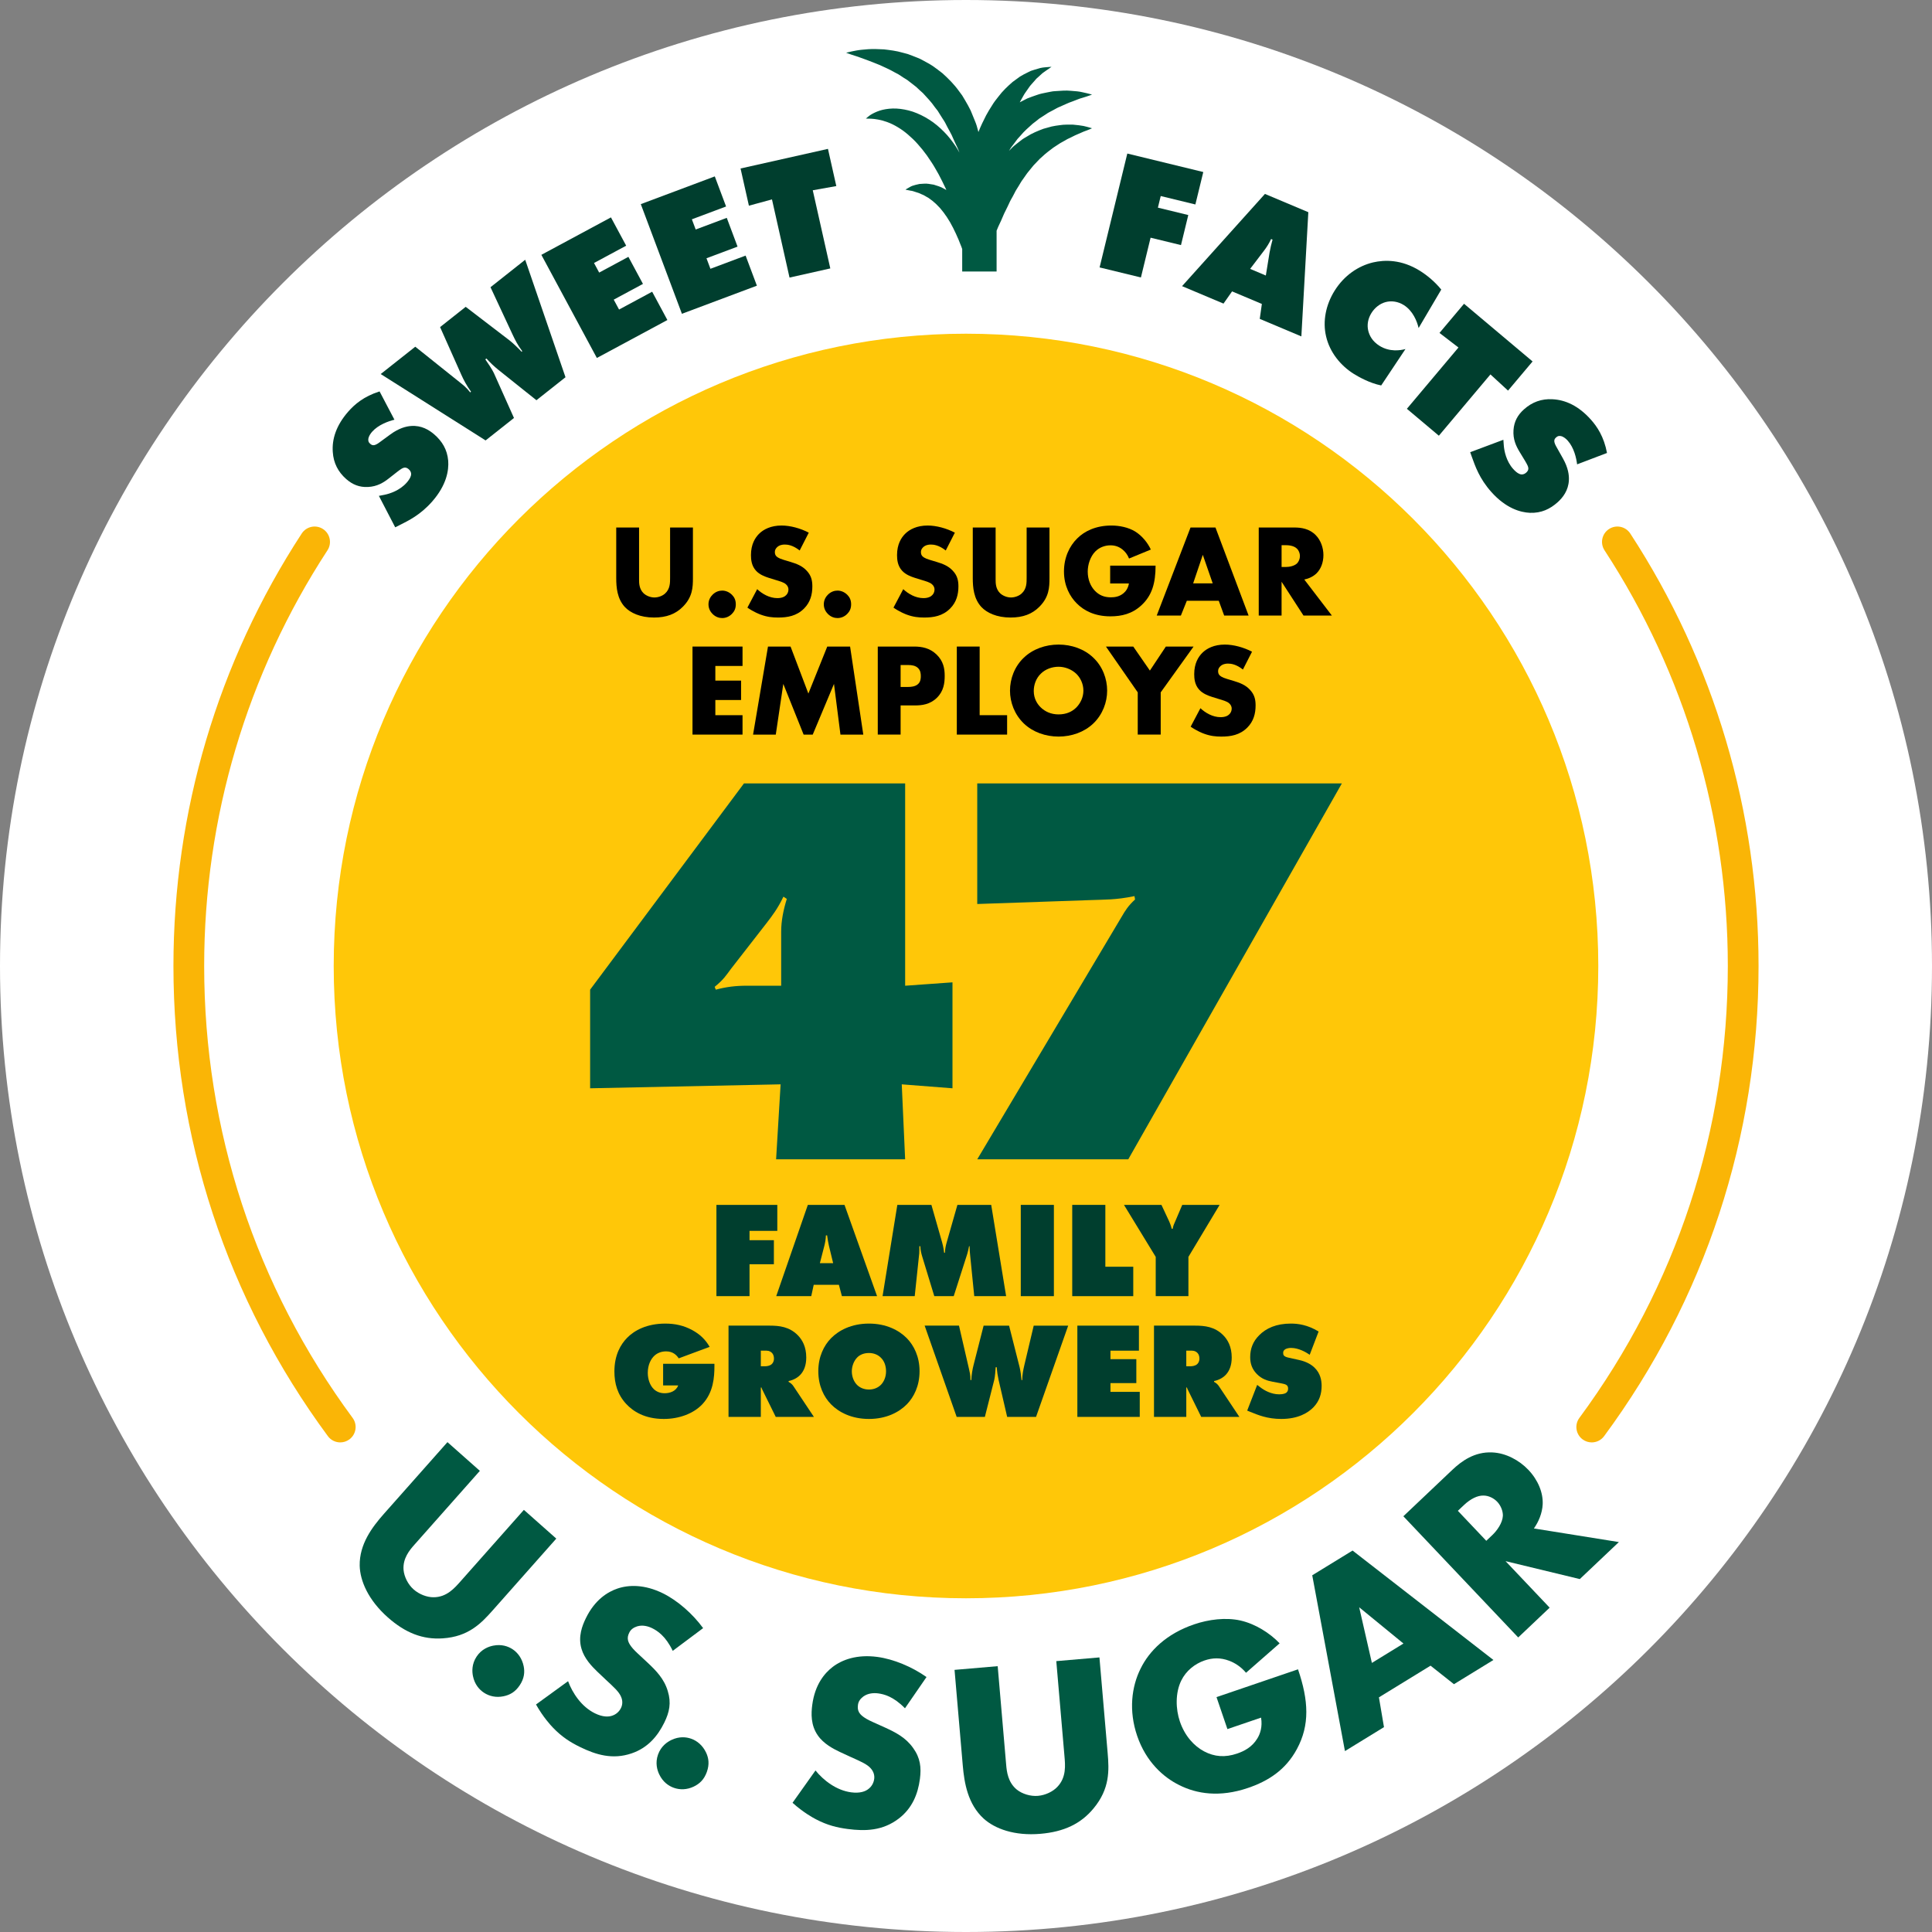
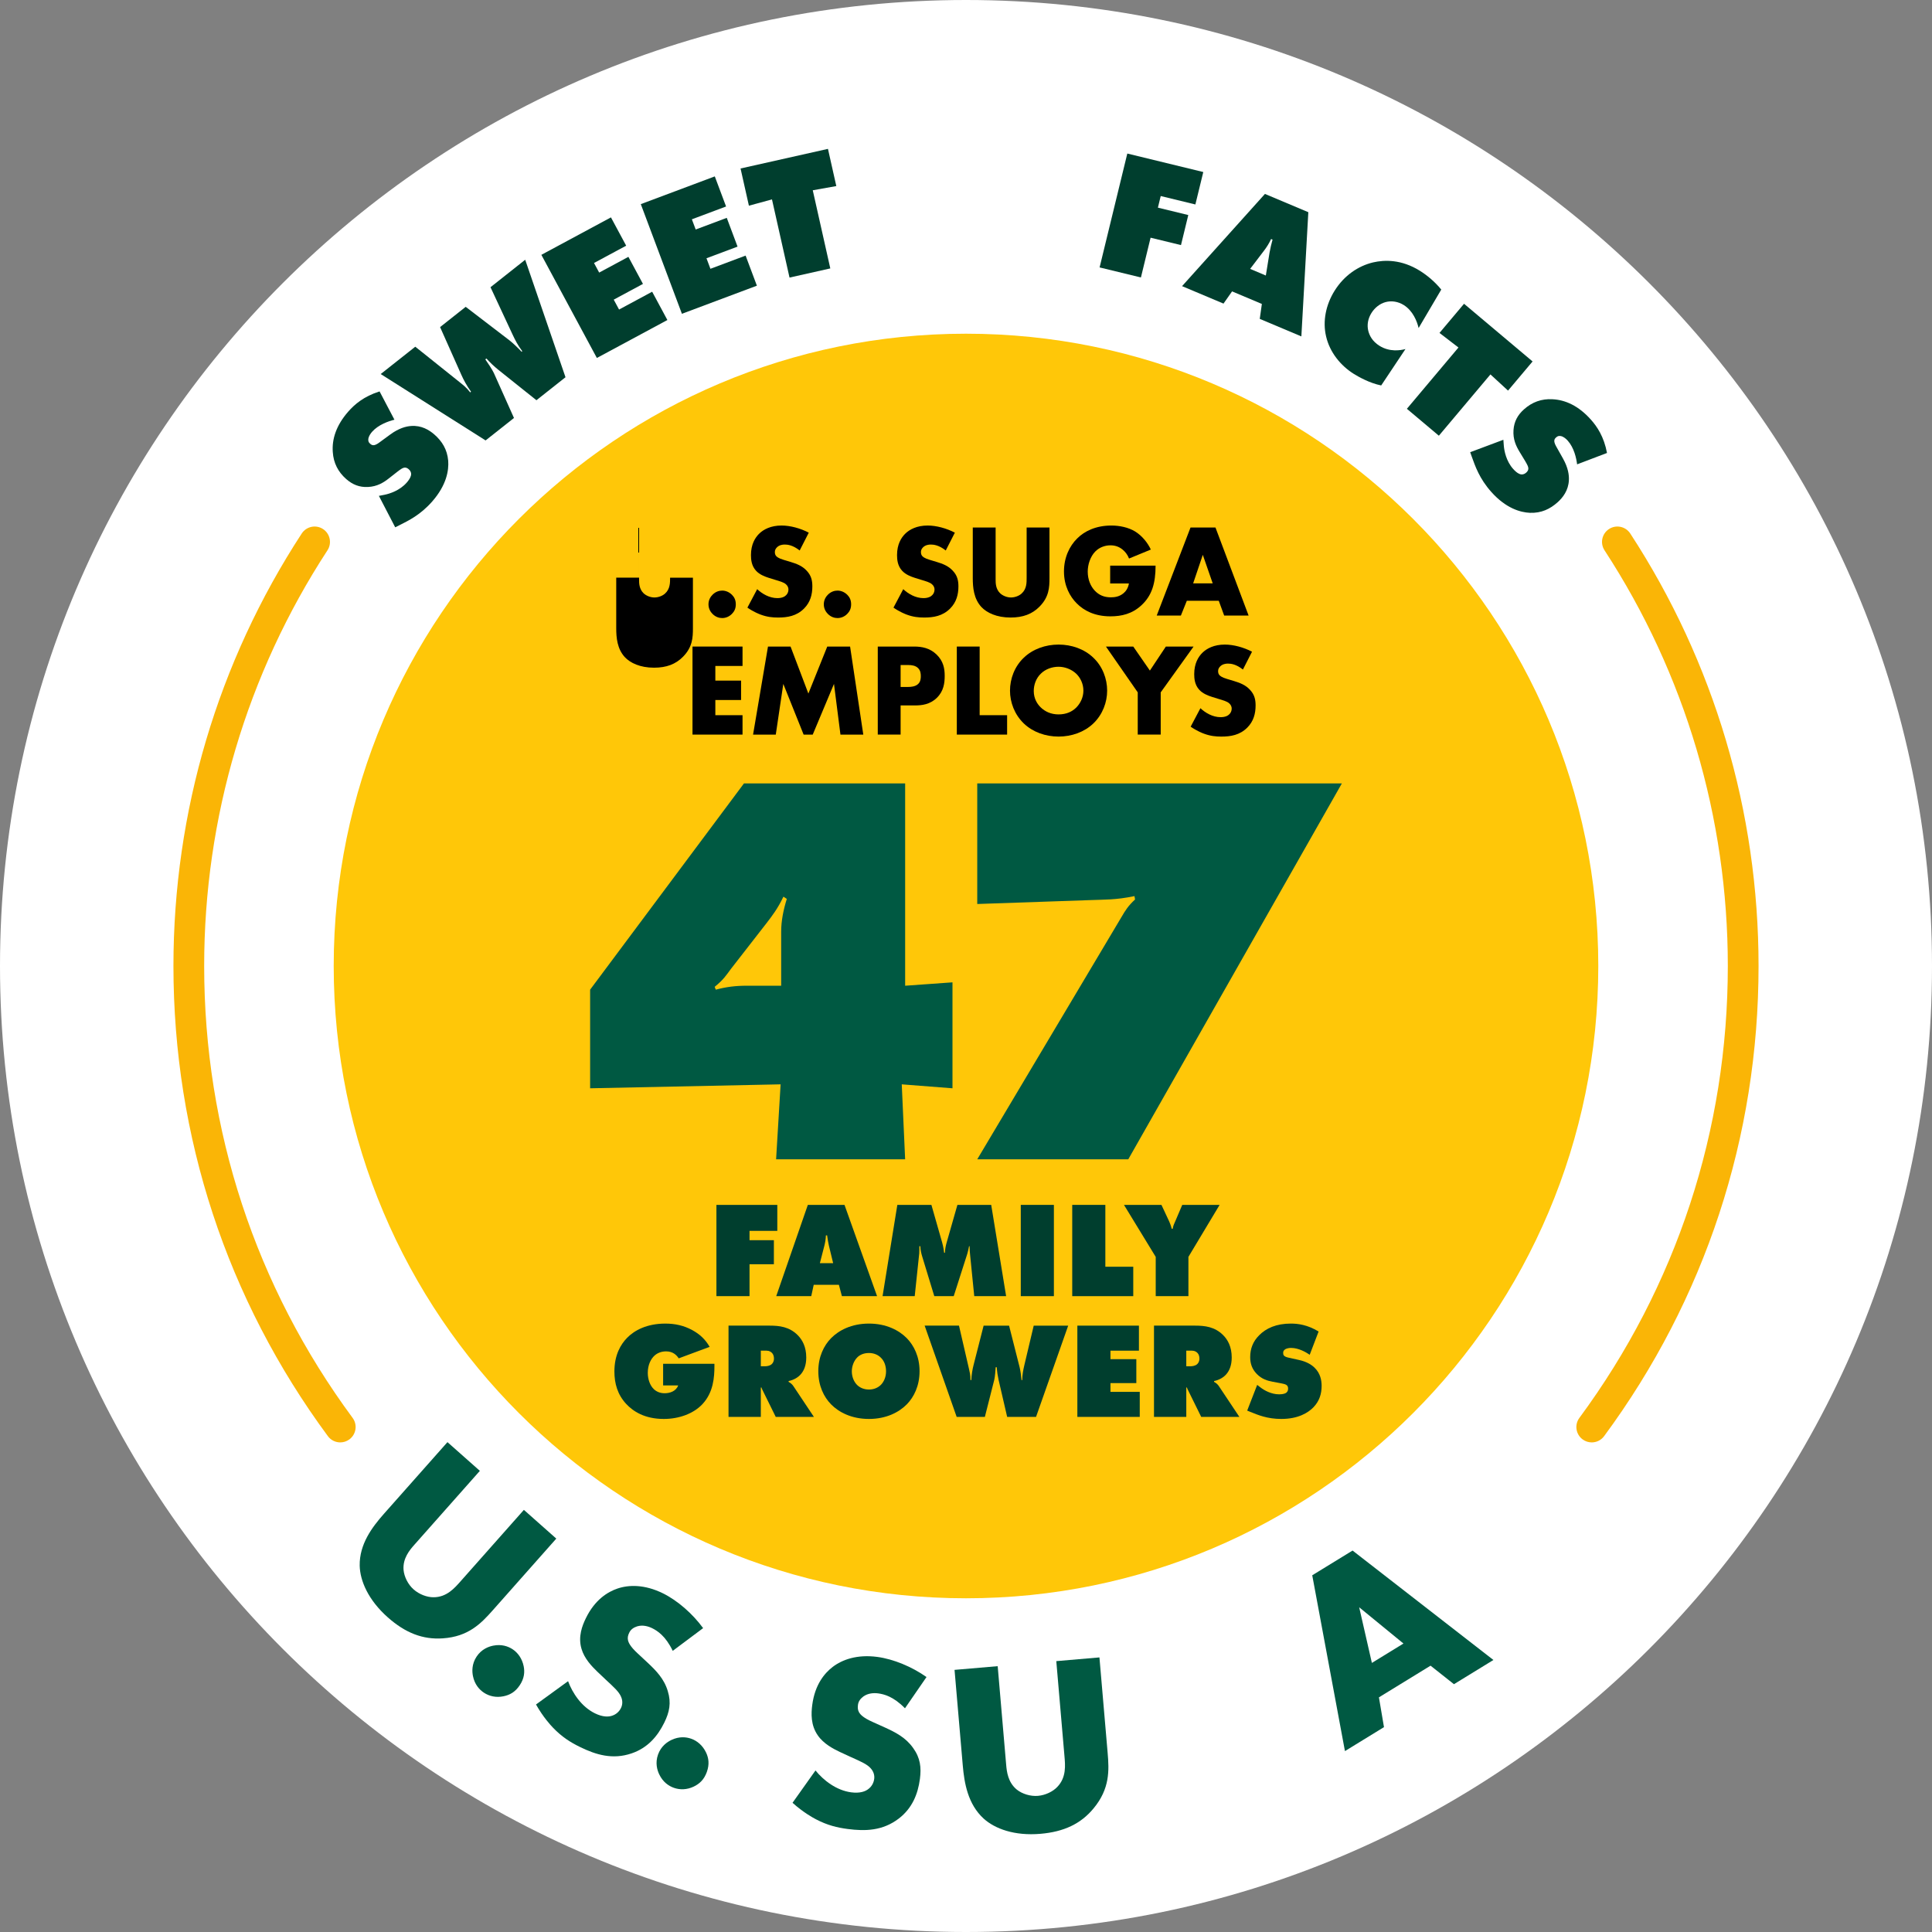
<svg xmlns="http://www.w3.org/2000/svg" id="Layer_2" viewBox="0 0 240 240">
  <rect x="0" y="0" width="240" height="240" fill="#808080" stroke="none" />
  <g id="Layer_4">
    <path d="M120,240c66.274,0,120-53.726,120-120C240,53.726,186.274,0,120,0,53.726,0,0,53.726,0,120c0,66.274,53.726,120,120,120Z" fill="#fff" />
    <path d="M120,198.545c43.379,0,78.545-35.166,78.545-78.545,0-43.38-35.166-78.546-78.545-78.546-43.38,0-78.546,35.166-78.546,78.546,0,43.379,35.166,78.545,78.546,78.545Z" fill="#ffc708" />
-     <path d="M134.595,15.648c-.341-.06-.778-.121-1.289-.163-.493.008-1.075-.036-1.692.069-.309.045-.64.08-.971.16-.331.082-.67.183-1.025.283-.681.257-1.412.549-2.085.985-.171.104-.353.201-.52.317-.16.124-.321.249-.483.375-.321.255-.666.502-.939.811-.082.087-.168.173-.254.259l.096-.152c.175-.331.434-.595.642-.897.115-.143.212-.301.328-.44l.365-.402c.461-.56,1.002-1.022,1.522-1.489.276-.212.554-.417.817-.639.283-.191.575-.358.85-.548.268-.204.573-.324.851-.483.284-.147.551-.322.835-.428.556-.236,1.076-.503,1.551-.655.476-.168.897-.373,1.283-.465.376-.105.669-.219.871-.283.2-.074.307-.113.307-.113,0,0-.11-.03-.317-.087-.206-.047-.509-.136-.893-.209-.377-.096-.866-.136-1.44-.176-.584-.062-1.215-.005-1.927.043-.359.009-.714.113-1.096.177-.378.079-.778.148-1.165.294-.392.13-.795.277-1.205.436-.309.148-.62.312-.934.479.054-.104.107-.21.168-.306.177-.299.329-.618.517-.883.189-.27.371-.53.543-.776.18-.244.389-.437.565-.653.091-.106.18-.208.265-.307.093-.079.182-.16.269-.241.18-.165.345-.316.495-.452.338-.255.641-.444.828-.579.192-.138.294-.212.294-.212,0,0-.127.009-.366.025-.236.034-.59.023-1.024.124-.225.066-.474.138-.744.218-.139.042-.285.087-.434.14-.136.066-.275.134-.42.205-.287.146-.609.299-.918.493-.296.206-.602.436-.929.677-.592.518-1.242,1.117-1.77,1.831-.285.349-.566.72-.801,1.114-.245.391-.507.796-.725,1.217-.341.66-.67,1.348-.95,2.058-.011-.041-.023-.081-.033-.123-.103-.423-.223-.848-.405-1.268-.163-.424-.338-.852-.523-1.28-.201-.422-.443-.839-.684-1.254-.123-.206-.238-.417-.371-.621l-.438-.591c-.569-.797-1.284-1.505-2.011-2.163-.388-.307-.784-.599-1.175-.881-.403-.269-.832-.492-1.243-.717-.404-.24-.848-.386-1.264-.555-.21-.08-.416-.163-.622-.234-.211-.06-.419-.117-.626-.167-.815-.24-1.609-.327-2.327-.414-.726-.038-1.378-.062-1.964-.023-.585.046-1.092.09-1.488.166-.399.066-.714.15-.928.193-.215.053-.33.081-.33.081,0,0,.11.041.317.118.207.067.51.187.897.298.391.113.83.311,1.335.474.501.177,1.061.416,1.652.649.578.276,1.207.532,1.812.889.153.085.31.166.469.246.148.096.298.194.45.292.291.211.629.36.904.607.281.236.591.437.874.679.269.259.542.514.827.759.503.563,1.047,1.098,1.478,1.743l.357.454c.109.16.205.331.308.495.193.337.431.646.62.985.334.705.767,1.351,1.045,2.065.16.346.308.691.476,1.024.096.21.175.422.255.633-.139-.25-.277-.5-.436-.743-.442-.654-.921-1.294-1.49-1.856-.559-.568-1.167-1.083-1.83-1.5-.656-.422-1.35-.754-2.039-.992-.697-.228-1.389-.351-2.027-.387-.642-.03-1.227.041-1.721.155-.498.12-.895.301-1.207.462-.324.169-.528.333-.662.448-.136.118-.209.181-.209.181,0,0,.098.002.281.007.181-.014.456.018.75.039.309.033.678.107,1.067.208.391.114.806.26,1.227.466.421.209.848.464,1.272.765.423.309.837.667,1.247,1.059.41.39.793.842,1.176,1.304.377.467.738.969,1.071,1.492.356.51.644,1.068.958,1.606.28.556.577,1.101.825,1.656.042.09.08.179.122.269-.093-.056-.188-.11-.287-.158-.405-.248-.874-.375-1.287-.506-.445-.067-.845-.159-1.232-.119-.191.011-.369.018-.537.035-.173.03-.338.071-.486.111-.303.073-.533.162-.701.266-.352.188-.548.323-.548.323,0,0,.231.065.628.132.204.017.434.097.66.175.116.042.233.066.355.113.123.054.251.111.386.171.268.086.518.284.787.414.248.196.519.349.757.585.257.198.475.468.72.705.212.278.456.532.646.84.23.275.385.61.591.906.158.325.361.627.5.953.166.315.302.633.435.94.155.303.239.608.367.887.088.196.149.381.212.559v2.794h4.273v-5.068c.063-.154.125-.304.191-.465.121-.26.246-.528.374-.804.128-.274.242-.559.366-.847.137-.278.277-.563.42-.852.151-.283.259-.59.42-.872.164-.281.319-.567.467-.859.137-.3.33-.563.495-.844.176-.272.319-.573.52-.824l.553-.789c.2-.246.4-.491.598-.734.189-.255.418-.459.626-.687l.315-.334.338-.301c.435-.419.911-.76,1.367-1.108.239-.156.476-.302.704-.461.228-.159.474-.263.698-.402.115-.067.227-.132.337-.196.115-.054.228-.107.337-.159.223-.111.434-.216.634-.314.416-.181.779-.339,1.078-.469.325-.107.579-.223.752-.288.173-.075.266-.115.266-.115,0,0-.097-.029-.278-.085-.18-.045-.446-.133-.782-.203Z" fill="#005942" />
    <path d="M59.61,182.715l-8.147,9.193c-.577.65-1.441,1.672-1.333,3.098.074.854.55,1.816,1.248,2.435.699.619,1.667.979,2.46.975,1.653.01,2.64-1.15,3.404-2.012l7.837-8.842,4.026,3.568-7.898,8.912c-1.445,1.629-3.019,3.267-6.2,3.48-2.479.171-4.644-.667-6.832-2.606-2.443-2.165-3.446-4.55-3.492-6.42-.051-2.662,1.539-4.784,3.003-6.437l7.899-8.912,4.026,3.568Z" fill="#005942" />
    <path d="M58.752,208.209c-.113-.56-.166-1.491.454-2.423.619-.933,1.498-1.244,2.058-1.357,1.034-.207,1.854.076,2.424.454.647.431,1.174,1.154,1.365,2.102.147.733.079,1.51-.489,2.363-.568.855-1.257,1.218-2.033,1.373-.906.183-1.75-.006-2.424-.453-.569-.379-1.147-1.025-1.355-2.059Z" fill="#005942" />
    <path d="M70.567,208.842c.553,1.484,1.664,3.173,3.339,3.994.978.48,1.714.46,2.186.276.415-.142.817-.464,1.049-.94.179-.362.244-.85.018-1.376-.27-.652-.899-1.203-1.922-2.155l-1.064-1.008c-.658-.634-1.597-1.615-1.94-2.822-.442-1.499.09-2.866.556-3.815,1.123-2.288,2.702-3.246,3.909-3.658,1.415-.484,3.375-.526,5.637.583,1.842.905,3.704,2.545,5.01,4.33l-3.775,2.823c-.89-1.857-1.924-2.502-2.566-2.818-.474-.232-1.171-.436-1.864-.222-.416.142-.763.353-.968.772-.164.334-.231.614-.16.961.058.235.228.735,1.208,1.632l1.26,1.173c.995.937,2.018,1.959,2.474,3.5.456,1.47.2,2.627-.429,3.91-.836,1.703-2.062,3.145-4.06,3.827-2.372.811-4.449.173-6.431-.8-1.172-.576-2.234-1.236-3.356-2.409-.251-.263-1.205-1.284-2.093-2.863l3.984-2.895Z" fill="#005942" />
    <path d="M81.891,220.418c-.246-.515-.523-1.406-.148-2.461.375-1.054,1.153-1.57,1.669-1.816.952-.453,1.816-.376,2.461-.147.733.261,1.42.835,1.835,1.709.322.675.443,1.444.1,2.41-.344.968-.925,1.488-1.64,1.828-.834.396-1.7.417-2.462.147-.645-.23-1.362-.716-1.815-1.67Z" fill="#005942" />
    <path d="M101.303,219.933c.998,1.23,2.591,2.474,4.44,2.718,1.08.142,1.771-.112,2.159-.437.349-.267.626-.702.694-1.226.054-.4-.04-.883-.423-1.31-.463-.532-1.235-.853-2.508-1.428l-1.331-.615c-.827-.391-2.03-1.02-2.74-2.055-.898-1.278-.83-2.743-.693-3.791.334-2.528,1.523-3.94,2.535-4.716,1.187-.91,3.031-1.576,5.528-1.248,2.035.269,4.323,1.228,6.131,2.502l-2.675,3.882c-1.437-1.476-2.623-1.757-3.333-1.851-.524-.069-1.249-.039-1.837.385-.35.268-.61.578-.671,1.041-.048.37-.024.656.155.962.13.205.452.624,1.666,1.16l1.57.708c1.242.571,2.537,1.213,3.462,2.526.902,1.249,1.029,2.426.843,3.844-.249,1.88-.951,3.638-2.625,4.923-1.989,1.525-4.161,1.585-6.35,1.296-1.294-.17-2.512-.457-3.949-1.21-.323-.168-1.552-.832-2.899-2.044l2.851-4.016Z" fill="#005942" />
    <path d="M123.937,206.978l1.051,12.236c.075.868.221,2.197,1.328,3.1.67.535,1.696.853,2.626.773.929-.08,1.858-.534,2.401-1.111,1.145-1.191.985-2.706.885-3.853l-1.012-11.772,5.36-.46,1.02,11.865c.186,2.168.287,4.437-1.749,6.89-1.583,1.915-3.681,2.907-6.593,3.157-3.254.28-5.673-.635-7.06-1.889-1.965-1.797-2.408-4.411-2.596-6.611l-1.021-11.865,5.36-.46Z" fill="#005942" />
-     <path d="M151.12,210.822l10.124-3.453c1.325,3.885,1.473,6.922-.137,9.903-1.409,2.616-3.573,3.978-6.074,4.832-3.532,1.203-6.387.731-8.527-.345-1.974-.969-4.141-2.892-5.245-6.128-1.064-3.121-.701-6.103.434-8.362,1.066-2.17,3.166-4.3,6.638-5.484,1.825-.622,3.938-.883,5.75-.482,1.851.419,3.649,1.548,4.877,2.837l-4.173,3.657c-.665-.791-1.445-1.249-2.086-1.489-1.094-.416-2.097-.37-3.068-.039-1.206.413-2.292,1.276-2.894,2.499-.755,1.539-.692,3.555-.17,5.084.611,1.796,1.761,3.046,3.005,3.707,1.283.679,2.602.788,4.102.276.883-.301,1.863-.799,2.514-1.876.341-.543.659-1.44.464-2.589l-4.179,1.425-1.355-3.973Z" fill="#005942" />
    <path d="M177.708,206.916l-6.413,3.935.628,3.7-4.849,2.976-4.063-21.839,5.009-3.073,17.498,13.594-4.902,3.008-2.908-2.301ZM174.343,204.165l-5.501-4.504,1.578,6.912,3.923-2.408Z" fill="#005942" />
-     <path d="M180.424,182.58c1.129-1.069,2.744-2.258,4.942-2.155,1.692.067,3.361.971,4.495,2.167,1.218,1.286,1.837,2.842,1.777,4.271-.053,1.121-.521,2.207-1.093,3.006l10.557,1.692-4.854,4.598-9.222-2.227,5.476,5.778-3.905,3.701-14.267-15.055,6.094-5.776ZM184.631,191.404l.745-.706c.587-.556,1.272-1.506,1.317-2.406.016-.571-.251-1.261-.701-1.735-.427-.451-1.079-.776-1.717-.772-.703-.019-1.571.376-2.429,1.189l-.745.705,3.53,3.725Z" fill="#005942" />
    <path d="M48.996,52.138c-.745.186-2.001.622-2.779,1.506-.186.213-.442.57-.467.927-.015.248.056.398.221.542.229.202.471.357,1.136-.134l1.388-1.016c1.063-.779,1.961-1.006,2.577-1.045,1.277-.097,2.243.491,2.898,1.067.933.821,1.585,1.831,1.707,3.246.091,1.185-.194,3.027-1.995,5.074-1.47,1.67-2.925,2.366-4.124,2.968l-.464.231-2.027-3.905.702-.138c.672-.136,1.899-.539,2.749-1.505.476-.54.547-.885.553-1.025.012-.31-.14-.501-.304-.646-.098-.086-.276-.214-.492-.2-.246.016-.483.185-.925.523l-1.031.808c-.662.522-1.45,1.021-2.606,1.078-1.063.052-1.92-.295-2.706-.986-1.016-.894-1.581-2.002-1.667-3.357-.117-1.585.407-3.304,1.936-5.04.764-.867,1.906-1.869,3.876-2.489l1.847,3.516Z" fill="#003e2e" />
    <path d="M47.294,46.465l4.294-3.396,5.526,4.419c.397.326.77.587,1.299,1.254l.102-.081c-.534-.746-.906-1.425-1.225-2.147l-2.621-5.882,3.182-2.517,5.432,4.16c.427.329,1.125,1.001,1.512,1.419l.085-.067c-.565-.75-.854-1.327-1.191-2.035l-2.757-5.913,4.311-3.411,5.006,14.594-3.612,2.856-4.759-3.802c-.468-.38-.973-.844-1.454-1.381l-.136.108c.28.39.862,1.266,1.06,1.693l2.5,5.588-3.525,2.788-13.03-8.247Z" fill="#003e2e" />
    <path d="M74.145,44.469l-6.895-12.813,8.644-4.652,1.892,3.516-3.995,2.15.64,1.191,3.631-1.954,1.809,3.362-3.631,1.954.662,1.229,4.111-2.213,1.892,3.516-8.76,4.714Z" fill="#003e2e" />
    <path d="M84.71,38.98l-5.107-13.622,9.192-3.446,1.401,3.738-4.249,1.593.475,1.266,3.86-1.447,1.34,3.574-3.86,1.447.49,1.307,4.37-1.639,1.402,3.738-9.314,3.491Z" fill="#003e2e" />
    <path d="M98.077,34.48l-2.179-9.708-2.867.778-1.037-4.62,10.858-2.436,1.037,4.62-2.925.522,2.179,9.708-5.067,1.137Z" fill="#003e2e" />
    <path d="M136.596,33.219l3.442-14.145,9.438,2.296-.982,4.029-4.305-1.047-.35,1.443,3.774.918-.907,3.733-3.776-.919-1.201,4.941-5.133-1.248Z" fill="#003e2e" />
    <path d="M153.053,36.198l-1.065,1.516-5.148-2.169,10.296-11.455,5.389,2.27-.865,15.429-5.168-2.177.261-1.856-3.7-1.559ZM158.081,29.769l-.18-.076c-.258.554-.532.983-.857,1.415l-1.747,2.294,1.949.823.461-2.837c.101-.573.232-1.11.374-1.618Z" fill="#003e2e" />
    <path d="M171.577,47.882c-1.442-.286-2.846-1.088-3.42-1.447-1.608-1.008-2.969-2.659-3.425-4.644-.447-1.877-.033-3.935,1.056-5.674,1.193-1.905,2.934-3.08,4.78-3.52,1.414-.325,3.519-.396,5.831,1.051.925.58,1.867,1.376,2.64,2.324l-2.814,4.778c-.194-.843-.715-2.148-1.843-2.854-.703-.44-1.523-.569-2.269-.365-.715.196-1.342.704-1.747,1.351-.418.666-.583,1.464-.391,2.228.149.583.503,1.293,1.39,1.849,1.257.788,2.602.574,3.227.4l-3.015,4.523Z" fill="#003e2e" />
    <path d="M174.768,50.782l6.407-7.614-2.356-1.81,3.049-3.623,8.515,7.165-3.049,3.622-2.186-2.01-6.407,7.613-3.973-3.343Z" fill="#003e2e" />
    <path d="M195.915,57.684c-.095-.763-.377-2.061-1.162-2.94-.188-.212-.511-.508-.864-.575-.244-.045-.401.008-.564.153-.228.203-.411.425-.004,1.144l.843,1.5c.646,1.15.764,2.068.729,2.685-.058,1.279-.757,2.167-1.409,2.749-.928.828-2.008,1.354-3.427,1.304-1.188-.051-2.983-.555-4.799-2.59-1.482-1.661-1.999-3.19-2.453-4.451l-.172-.489,4.122-1.544.052.714c.053.683.306,1.95,1.163,2.909.48.538.814.649.952.672.306.049.514-.079.677-.224.097-.087.246-.249.258-.465.014-.247-.126-.502-.408-.982l-.679-1.12c-.438-.72-.838-1.563-.757-2.717.075-1.062.523-1.872,1.305-2.57,1.009-.9,2.177-1.328,3.532-1.252,1.589.075,3.232.801,4.772,2.527.77.863,1.627,2.117,2.006,4.147l-3.713,1.413Z" fill="#003e2e" />
    <path d="M42.269,179.18c-.585,0-1.162-.268-1.537-.775-12.552-17.008-19.187-37.204-19.187-58.405,0-19.165,5.511-37.743,15.937-53.725.576-.882,1.758-1.133,2.642-.556.883.576,1.132,1.759.556,2.642-10.021,15.361-15.317,33.217-15.317,51.639,0,20.379,6.377,39.791,18.441,56.138.626.848.445,2.043-.403,2.67-.341.251-.738.372-1.132.372Z" fill="#fab506" />
    <path d="M197.731,179.18c-.394,0-.792-.121-1.132-.372-.848-.627-1.03-1.822-.403-2.67,12.064-16.346,18.44-35.758,18.44-56.138,0-18.423-5.296-36.28-15.317-51.639-.576-.883-.327-2.066.557-2.642.884-.577,2.066-.326,2.642.556,10.425,15.981,15.936,34.559,15.936,53.725,0,21.202-6.634,41.398-19.186,58.405-.374.507-.952.775-1.537.775Z" fill="#fab506" />
-     <path d="M79.388,65.529v6.477c0,.459.016,1.164.557,1.689.328.311.853.525,1.345.525.492,0,1.001-.197,1.312-.476.656-.574.639-1.378.639-1.984v-6.231h2.837v6.28c0,1.148-.049,2.345-1.23,3.542-.918.935-2.066,1.361-3.607,1.361-1.722,0-2.952-.59-3.624-1.312-.951-1.033-1.066-2.426-1.066-3.591v-6.28h2.837Z" />
+     <path d="M79.388,65.529v6.477c0,.459.016,1.164.557,1.689.328.311.853.525,1.345.525.492,0,1.001-.197,1.312-.476.656-.574.639-1.378.639-1.984h2.837v6.28c0,1.148-.049,2.345-1.23,3.542-.918.935-2.066,1.361-3.607,1.361-1.722,0-2.952-.59-3.624-1.312-.951-1.033-1.066-2.426-1.066-3.591v-6.28h2.837Z" />
    <path d="M88.518,76.268c-.213-.213-.508-.607-.508-1.196,0-.591.295-.985.508-1.197.394-.394.836-.509,1.197-.509.41,0,.853.164,1.214.525.279.278.475.639.475,1.181,0,.541-.197.902-.492,1.196-.344.345-.771.509-1.197.509-.361,0-.804-.115-1.197-.509Z" />
    <path d="M94.058,73.186c.607.575,1.525,1.115,2.509,1.115.574,0,.918-.181,1.098-.377.164-.164.279-.41.279-.688,0-.213-.082-.46-.312-.656-.278-.246-.705-.361-1.41-.574l-.738-.229c-.459-.148-1.131-.394-1.574-.886-.558-.607-.623-1.378-.623-1.935,0-1.345.525-2.164,1-2.64.558-.558,1.476-1.033,2.804-1.033,1.082,0,2.345.345,3.378.886l-1.131,2.214c-.853-.672-1.492-.738-1.869-.738-.279,0-.656.066-.935.328-.164.164-.279.344-.279.591,0,.197.033.344.148.492.082.099.279.295.951.492l.869.262c.689.213,1.41.459,1.984,1.082.558.591.705,1.197.705,1.951,0,1.001-.246,1.968-1.033,2.755-.935.934-2.066,1.114-3.23,1.114-.689,0-1.345-.065-2.148-.36-.18-.066-.869-.328-1.656-.87l1.214-2.295Z" />
    <path d="M102.844,76.268c-.213-.213-.508-.607-.508-1.196,0-.591.295-.985.508-1.197.394-.394.836-.509,1.197-.509.41,0,.852.164,1.214.525.279.278.475.639.475,1.181,0,.541-.197.902-.492,1.196-.345.345-.771.509-1.197.509-.361,0-.804-.115-1.197-.509Z" />
    <path d="M112.204,73.186c.607.575,1.525,1.115,2.509,1.115.574,0,.918-.181,1.098-.377.164-.164.279-.41.279-.688,0-.213-.082-.46-.312-.656-.278-.246-.705-.361-1.41-.574l-.738-.229c-.459-.148-1.131-.394-1.574-.886-.558-.607-.623-1.378-.623-1.935,0-1.345.525-2.164,1-2.64.558-.558,1.476-1.033,2.804-1.033,1.082,0,2.345.345,3.378.886l-1.131,2.214c-.853-.672-1.492-.738-1.869-.738-.279,0-.656.066-.935.328-.164.164-.279.344-.279.591,0,.197.033.344.148.492.082.099.279.295.951.492l.869.262c.689.213,1.41.459,1.984,1.082.558.591.705,1.197.705,1.951,0,1.001-.246,1.968-1.033,2.755-.935.934-2.066,1.114-3.23,1.114-.689,0-1.345-.065-2.148-.36-.18-.066-.869-.328-1.656-.87l1.214-2.295Z" />
    <path d="M123.68,65.529v6.477c0,.459.016,1.164.557,1.689.328.311.853.525,1.345.525.492,0,1-.197,1.312-.476.656-.574.639-1.378.639-1.984v-6.231h2.837v6.28c0,1.148-.049,2.345-1.23,3.542-.918.935-2.066,1.361-3.608,1.361-1.721,0-2.951-.59-3.624-1.312-.951-1.033-1.066-2.426-1.066-3.591v-6.28h2.837Z" />
    <path d="M137.909,70.267h5.641c0,2.165-.442,3.706-1.754,4.92-1.148,1.065-2.46,1.377-3.854,1.377-1.968,0-3.312-.721-4.198-1.623-.82-.82-1.574-2.148-1.574-3.951,0-1.739.689-3.165,1.64-4.1.902-.902,2.312-1.607,4.247-1.607,1.017,0,2.115.229,2.952.738.852.525,1.558,1.394,1.951,2.246l-2.706,1.115c-.197-.509-.508-.869-.787-1.099-.475-.393-.984-.541-1.525-.541-.672,0-1.361.246-1.869.754-.639.639-.951,1.656-.951,2.509,0,1.001.361,1.82.869,2.361.525.558,1.164.836,2.001.836.492,0,1.065-.082,1.574-.508.262-.213.574-.607.672-1.214h-2.329v-2.214Z" />
    <path d="M151.4,74.629h-3.968l-.738,1.836h-3.001l4.198-10.937h3.099l4.115,10.937h-3.034l-.672-1.836ZM150.646,72.465l-1.23-3.542-1.197,3.542h2.427Z" />
-     <path d="M160.792,65.529c.82,0,1.869.131,2.673.968.623.639.935,1.59.935,2.459,0,.935-.328,1.755-.869,2.279-.426.41-1.001.656-1.509.754l3.427,4.477h-3.525l-2.722-4.198v4.198h-2.837v-10.937h4.427ZM159.202,70.432h.541c.426,0,1.033-.115,1.378-.443.213-.213.361-.574.361-.919,0-.327-.131-.688-.377-.918-.262-.262-.738-.426-1.361-.426h-.541v2.705Z" />
    <path d="M92.24,82.728h-3.378v1.82h3.197v2.41h-3.197v1.885h3.378v2.411h-6.215v-10.937h6.215v2.41Z" />
    <path d="M93.549,91.255l1.853-10.937h2.804l2.214,5.838,2.345-5.838h2.837l1.64,10.937h-2.837l-.804-6.297-2.64,6.297h-1.131l-2.525-6.297-.934,6.297h-2.821Z" />
    <path d="M111.877,87.63v3.624h-2.837v-10.937h4.526c.951,0,1.935.181,2.771.984.852.82,1.017,1.739,1.017,2.656,0,.869-.115,1.885-.968,2.722-.852.836-1.869.951-2.722.951h-1.787ZM111.877,85.335h.951c.295,0,.853-.033,1.197-.344.345-.295.361-.738.361-1.001,0-.295-.033-.688-.328-.984-.328-.345-.853-.394-1.214-.394h-.967v2.722Z" />
    <path d="M121.696,80.317v8.526h3.411v2.411h-6.248v-10.937h2.837Z" />
    <path d="M135.812,89.877c-1.115,1.065-2.689,1.623-4.312,1.623-1.623,0-3.198-.558-4.312-1.623-1.164-1.115-1.722-2.64-1.722-4.083,0-1.459.558-3.001,1.722-4.099,1.115-1.066,2.689-1.624,4.312-1.624,1.623,0,3.198.558,4.312,1.624,1.164,1.098,1.722,2.64,1.722,4.099,0,1.443-.558,2.968-1.722,4.083ZM129.286,83.695c-.591.574-.869,1.378-.869,2.148,0,.968.459,1.64.869,2.034.525.508,1.262.869,2.214.869.968,0,1.689-.344,2.197-.853.508-.509.886-1.263.886-2.099,0-.853-.378-1.607-.886-2.099-.607-.574-1.443-.869-2.197-.869-.787,0-1.623.278-2.214.869Z" />
    <path d="M141.334,86.007l-3.951-5.69h3.394l2.066,2.985,1.984-2.985h3.443l-4.083,5.69v5.247h-2.853v-5.247Z" />
    <path d="M149.12,87.975c.607.575,1.525,1.115,2.509,1.115.574,0,.918-.181,1.098-.377.164-.164.279-.41.279-.688,0-.213-.082-.46-.312-.656-.278-.246-.705-.361-1.41-.574l-.738-.229c-.459-.148-1.131-.394-1.574-.886-.558-.607-.623-1.378-.623-1.935,0-1.345.525-2.164,1-2.64.558-.558,1.476-1.033,2.804-1.033,1.082,0,2.345.345,3.378.886l-1.131,2.214c-.853-.672-1.492-.738-1.869-.738-.279,0-.656.066-.935.328-.164.164-.279.344-.279.591,0,.197.033.344.148.492.082.099.279.295.951.492l.869.262c.689.213,1.41.459,1.984,1.082.558.591.705,1.197.705,1.951,0,1.001-.246,1.968-1.033,2.755-.935.934-2.066,1.114-3.23,1.114-.689,0-1.345-.065-2.148-.36-.18-.066-.869-.328-1.656-.87l1.214-2.295Z" />
    <path d="M112.442,144.013h-16.032l.56-9.312-23.663.49v-12.251l19.112-25.623h20.022v25.133l5.88-.42v13.161l-6.301-.49.42,9.312ZM97.04,122.45v-6.721c0-1.33.28-2.73.7-4.061l-.42-.28c-.7,1.471-1.4,2.381-2.101,3.291l-4.41,5.67c-.63.841-.91,1.33-2.03,2.24l.14.351c1.33-.351,2.45-.49,3.85-.49h4.271Z" fill="#005942" />
    <path d="M140.159,144.013h-18.762l17.922-30.104c.49-.84.84-1.4,1.68-2.17l-.07-.42c-2.38.489-3.71.42-5.321.489l-14.211.49v-14.981h45.295l-26.533,46.695Z" fill="#005942" />
    <path d="M88.996,161.013v-11.338h7.564v3.229h-3.451v1.156h3.026v2.991h-3.026v3.961h-4.114Z" fill="#003e2e" />
    <path d="M101.083,159.602l-.306,1.411h-4.352l3.927-11.338h4.555l4.046,11.338h-4.369l-.374-1.411h-3.127ZM102.749,153.465h-.153c-.017.477-.085.867-.187,1.275l-.561,2.176h1.649l-.527-2.176c-.102-.442-.17-.867-.221-1.275Z" fill="#003e2e" />
    <path d="M109.635,161.013l1.835-11.338h4.233l1.326,4.641c.17.595.238,1.155.255,1.309h.102c.017-.493.085-.833.221-1.309l1.326-4.641h4.199l1.853,11.338h-3.96l-.51-5.083c-.034-.391-.068-.646-.068-1.122h-.068c-.051.289-.153.731-.221.952l-1.683,5.253h-2.414l-1.513-4.964c-.119-.408-.204-.765-.221-1.241h-.119c0,.222,0,.663-.017.885l-.561,5.32h-3.994Z" fill="#003e2e" />
    <path d="M126.804,161.013v-11.338h4.114v11.338h-4.114Z" fill="#003e2e" />
    <path d="M133.196,161.013v-11.338h4.114v7.683h3.468v3.655h-7.582Z" fill="#003e2e" />
    <path d="M139.622,149.675h4.658l.969,2.073c.068.153.204.477.306.901h.119c.085-.477.204-.646.306-.901l.884-2.073h4.641l-3.875,6.459v4.879h-4.062v-4.879l-3.944-6.459Z" fill="#003e2e" />
    <path d="M82.374,169.417h6.375v.255c0,1.395-.119,3.281-1.479,4.743-1.122,1.206-2.94,1.853-4.811,1.853-2.379,0-3.824-.952-4.674-1.87-1.071-1.155-1.462-2.532-1.462-4.028,0-2.074.799-3.383,1.564-4.165.918-.951,2.481-1.784,4.759-1.784,1.224,0,2.278.237,3.332.799.969.526,1.648,1.173,2.176,2.091l-3.842,1.428c-.238-.374-.697-.867-1.564-.867-.595,0-1.088.204-1.445.527-.459.425-.833,1.155-.833,2.142,0,.765.255,1.547.748,2.022.323.307.765.51,1.343.51.612,0,1.411-.221,1.683-.969h-1.87v-2.686Z" fill="#003e2e" />
    <path d="M90.5,176.013v-11.338h5.117c1.19,0,2.431.136,3.468,1.173.578.578,1.071,1.444,1.071,2.787,0,1.003-.306,1.632-.629,2.023-.34.425-.901.765-1.564.9v.103c.221.119.442.289.595.526l2.549,3.825h-4.742l-1.632-3.314c-.051-.119-.102-.171-.153-.357l-.068.034v3.638h-4.012ZM94.512,169.723h.476c.238,0,.612-.033.867-.255.136-.119.289-.34.289-.696,0-.255-.068-.511-.221-.681-.136-.152-.357-.306-.697-.306h-.714v1.938Z" fill="#003e2e" />
    <path d="M112.65,174.448c-.969.986-2.55,1.819-4.708,1.819s-3.74-.833-4.708-1.819c-.884-.9-1.581-2.294-1.581-4.113,0-1.802.697-3.195,1.581-4.097.969-.985,2.55-1.818,4.708-1.818s3.739.833,4.708,1.818c.884.901,1.581,2.295,1.581,4.097,0,1.819-.697,3.213-1.581,4.113ZM106.463,168.652c-.408.425-.646,1.088-.646,1.699,0,.646.238,1.275.646,1.684.34.34.85.577,1.479.577s1.139-.237,1.479-.577c.374-.374.646-.969.646-1.684,0-.714-.238-1.309-.646-1.699-.306-.306-.799-.578-1.479-.578-.731,0-1.207.289-1.479.578Z" fill="#003e2e" />
    <path d="M114.862,164.675h4.267l1.241,5.371c.085.391.187.731.187,1.394h.102c.034-.714.136-1.309.289-1.903l1.241-4.861h3.162l1.309,5.167c.102.408.204,1.156.238,1.598h.085c.017-.73.119-1.224.255-1.818l1.173-4.946h4.283l-3.995,11.338h-3.586l-1.071-4.624c-.102-.459-.187-.985-.221-1.547h-.136c-.017.374-.085,1.19-.17,1.547l-1.173,4.624h-3.501l-3.978-11.338Z" fill="#003e2e" />
    <path d="M133.833,176.013v-11.338h7.649v3.11h-3.536v1.054h3.213v2.975h-3.213v1.088h3.638v3.111h-7.751Z" fill="#003e2e" />
    <path d="M143.353,176.013v-11.338h5.117c1.19,0,2.431.136,3.468,1.173.578.578,1.071,1.444,1.071,2.787,0,1.003-.306,1.632-.629,2.023-.34.425-.901.765-1.564.9v.103c.221.119.442.289.595.526l2.549,3.825h-4.742l-1.632-3.314c-.051-.119-.102-.171-.153-.357l-.068.034v3.638h-4.012ZM147.365,169.723h.476c.238,0,.612-.033.867-.255.136-.119.289-.34.289-.696,0-.255-.068-.511-.221-.681-.136-.152-.357-.306-.697-.306h-.714v1.938Z" fill="#003e2e" />
    <path d="M162.698,168.295c-.493-.34-1.394-.85-2.312-.85-.221,0-.561.034-.782.204-.153.119-.204.238-.204.408,0,.237.034.459.663.595l1.309.289c1.003.221,1.598.629,1.938.969.714.697.867,1.563.867,2.244,0,.969-.255,1.869-1.02,2.668-.646.663-1.87,1.445-3.995,1.445-1.734,0-2.89-.493-3.858-.884l-.374-.153,1.241-3.195.442.34c.425.323,1.292.833,2.294.833.561,0,.799-.137.884-.204.187-.153.221-.34.221-.51,0-.103-.017-.272-.136-.392-.136-.136-.357-.187-.782-.271l-1.003-.188c-.646-.119-1.343-.322-1.972-.969-.578-.595-.816-1.274-.816-2.091,0-1.054.357-1.955,1.105-2.702.867-.885,2.142-1.462,3.943-1.462.901,0,2.074.152,3.451.985l-1.105,2.89Z" fill="#003e2e" />
  </g>
</svg>